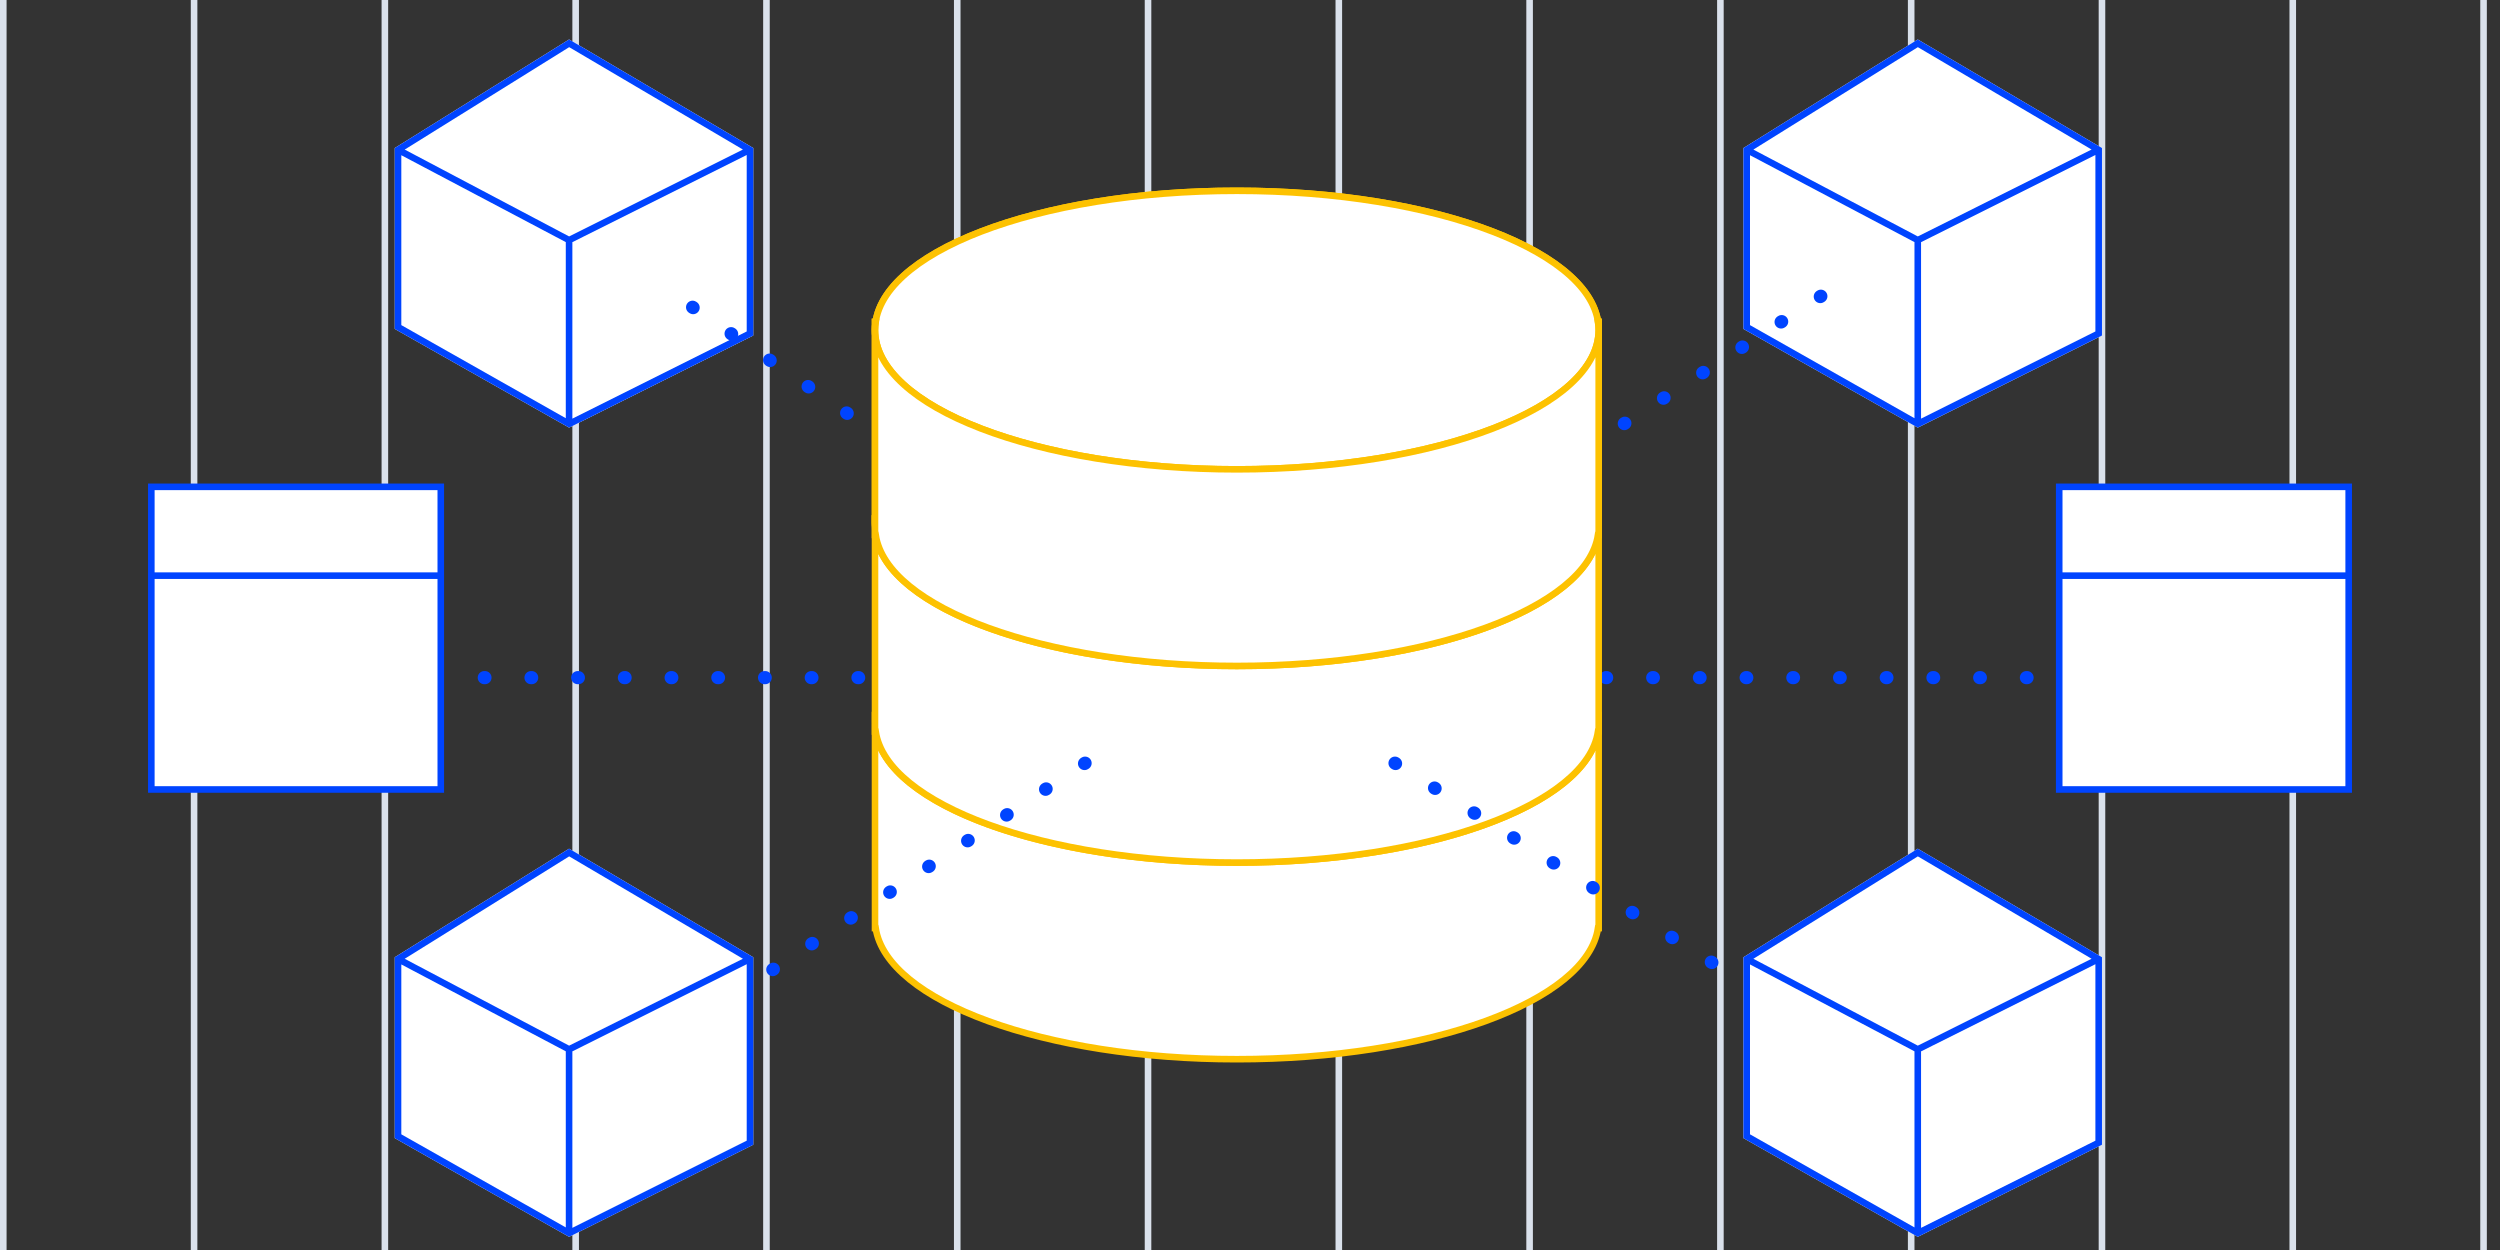
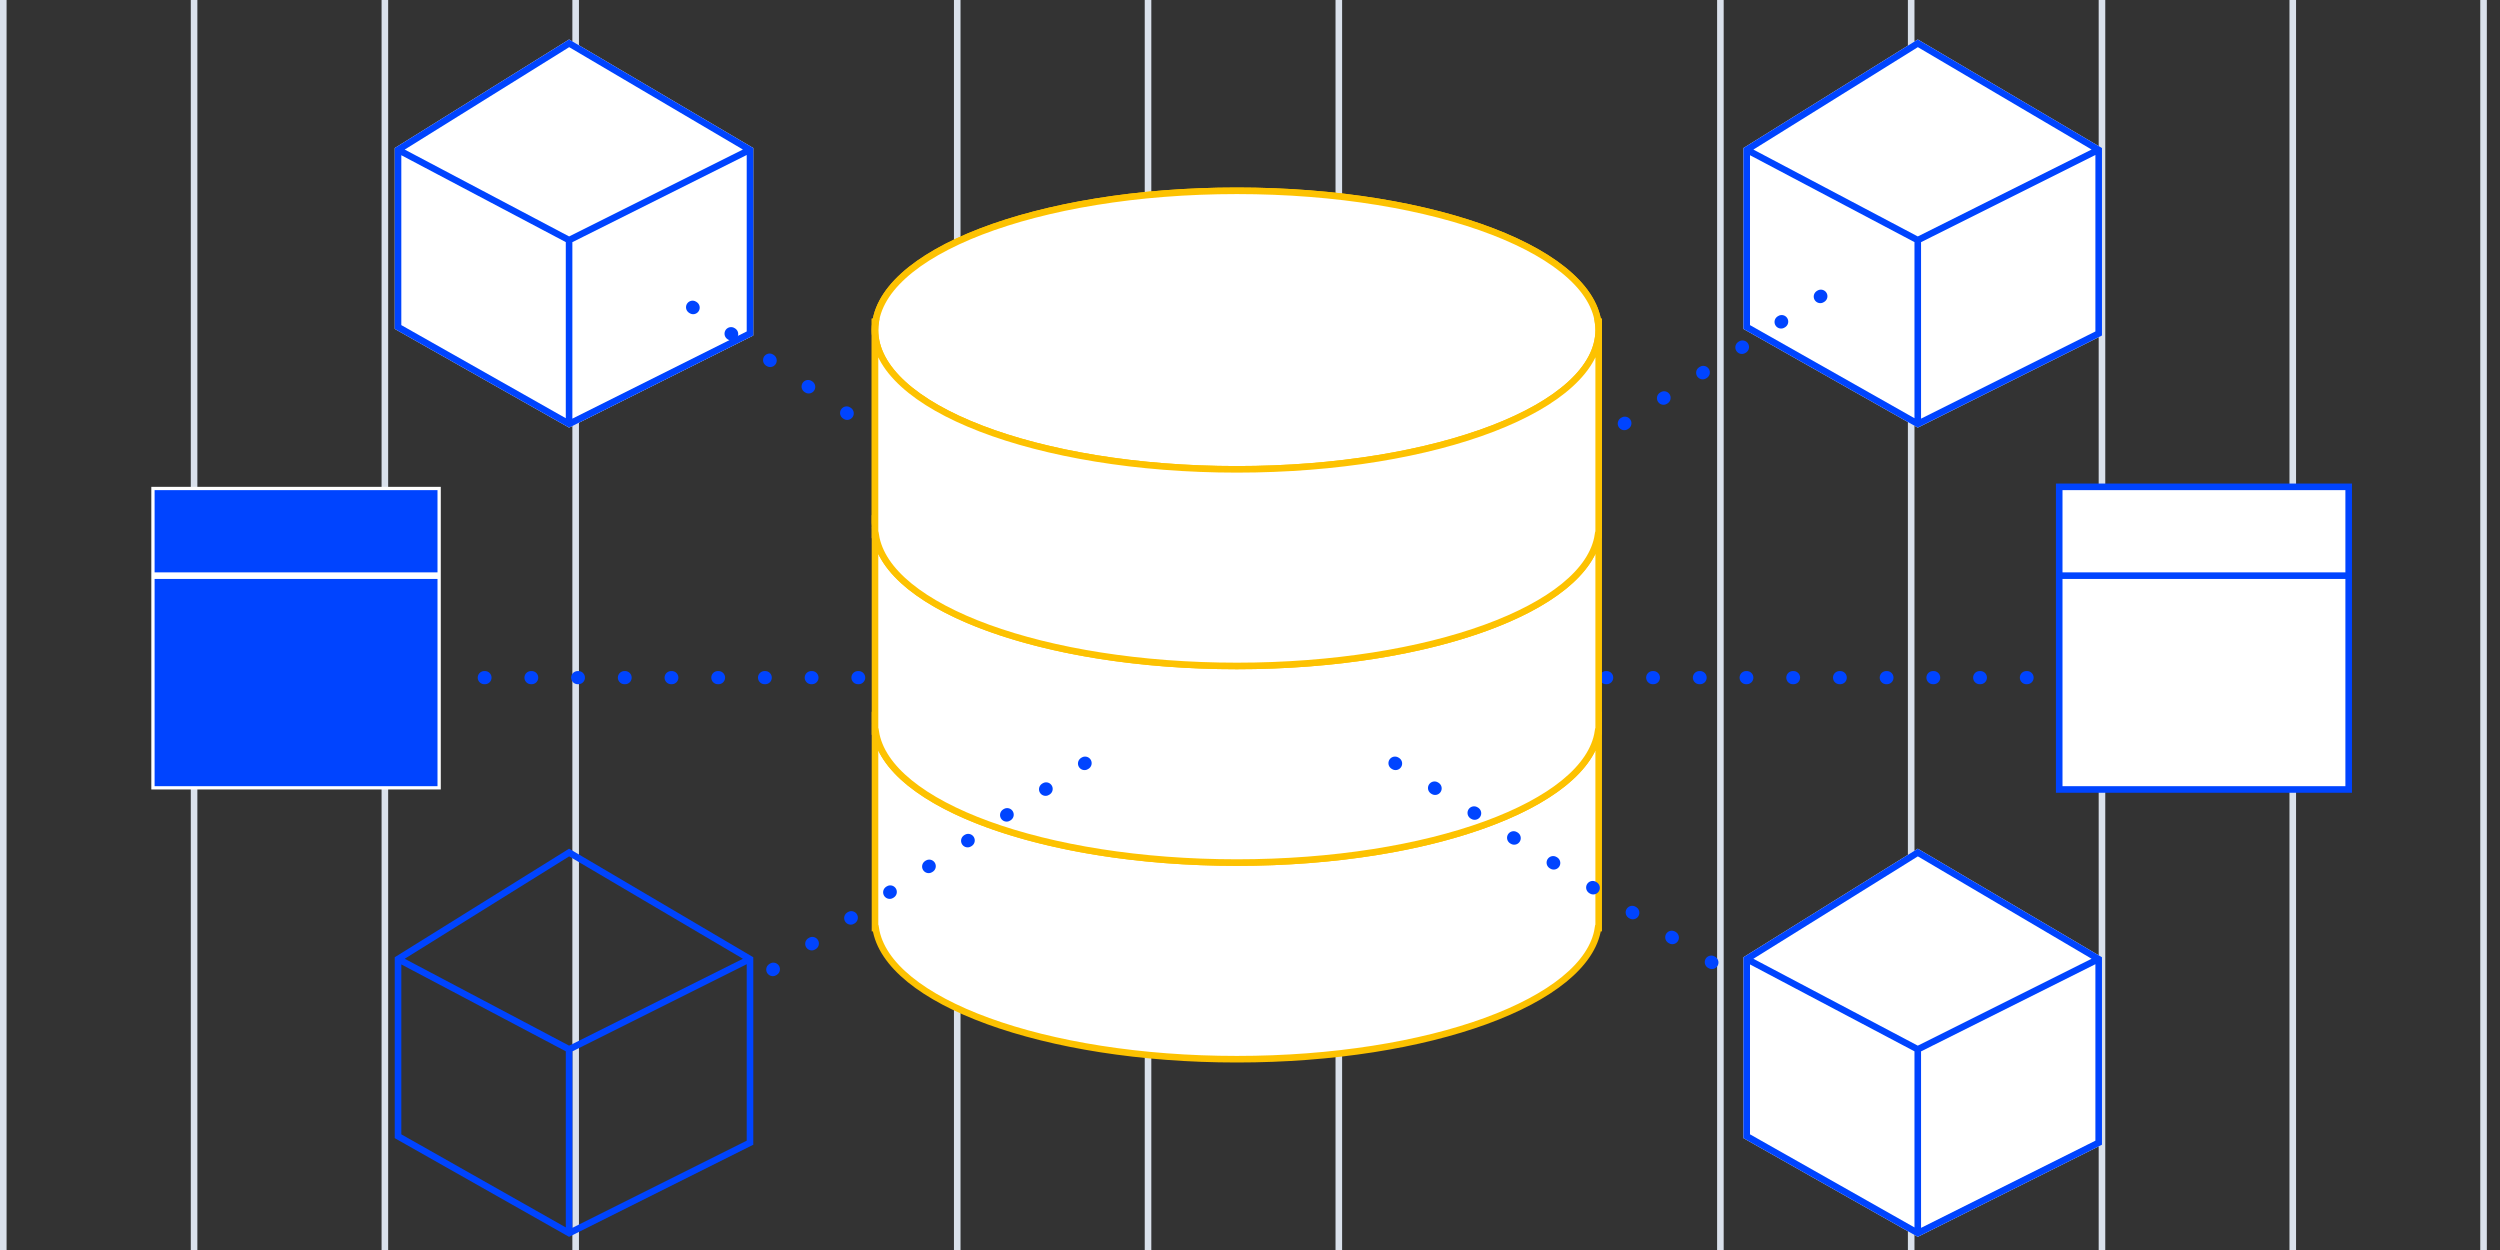
<svg xmlns="http://www.w3.org/2000/svg" width="380" height="190" viewBox="0 0 380 190" fill="none">
  <rect x="0" y="0" width="380" height="190" fill="#333333" stroke="none" />
  <g clip-path="url(#clip0_1333_31966)">
    <line x1="203.5" y1="2.76561e-08" x2="203.5" y2="191" stroke="#DAE1EB" />
    <line x1="174.5" y1="2.76561e-08" x2="174.5" y2="191" stroke="#DAE1EB" />
    <line x1="145.5" y1="2.76561e-08" x2="145.5" y2="191" stroke="#DAE1EB" />
    <line x1="377.5" y1="2.76561e-08" x2="377.5" y2="191" stroke="#DAE1EB" />
-     <line x1="116.5" y1="2.76561e-08" x2="116.5" y2="191" stroke="#DAE1EB" />
    <line x1="348.5" y1="2.76561e-08" x2="348.5" y2="191" stroke="#DAE1EB" />
    <line x1="87.5" y1="2.76561e-08" x2="87.5" y2="191" stroke="#DAE1EB" />
    <line x1="319.5" y1="2.76561e-08" x2="319.5" y2="191" stroke="#DAE1EB" />
    <line x1="58.5" y1="2.76561e-08" x2="58.5" y2="191" stroke="#DAE1EB" />
    <line x1="290.5" y1="2.76561e-08" x2="290.5" y2="191" stroke="#DAE1EB" />
    <line x1="29.5" y1="2.76561e-08" x2="29.5" y2="191" stroke="#DAE1EB" />
    <line x1="261.5" y1="2.76561e-08" x2="261.5" y2="191" stroke="#DAE1EB" />
    <line x1="0.5" y1="2.76561e-08" x2="0.5" y2="191" stroke="#DAE1EB" />
-     <line x1="232.5" y1="2.76561e-08" x2="232.5" y2="191" stroke="#DAE1EB" />
    <path d="M265 145.5L291.5 129L319.5 145.5V174L291.5 188L265 173V145.5Z" fill="white" />
    <path fill-rule="evenodd" clip-rule="evenodd" d="M265 145.5V173L291.5 188L319.5 174V145.5L291.5 129L265 145.5ZM266 146.594V172.417L291 186.568V159.801L266 146.594ZM292 159.809V186.632L318.5 173.382V146.559L292 159.809ZM317.921 145.73L291.514 130.169L266.515 145.735L291.506 158.938L317.921 145.73Z" fill="#0044FF" />
    <path d="M265 22.5L291.5 6L319.5 22.5V51L291.5 65L265 50V22.5Z" fill="white" />
    <path fill-rule="evenodd" clip-rule="evenodd" d="M265 22.5V50L291.5 65L319.5 51V22.5L291.5 6L265 22.5ZM266 23.594V49.417L291 63.568V36.801L266 23.594ZM292 36.809V63.632L318.5 50.382V23.559L292 36.809ZM317.921 22.73L291.514 7.169L266.515 22.735L291.506 35.938L317.921 22.73Z" fill="#0044FF" />
-     <path d="M60 145.5L86.5 129L114.5 145.5V174L86.5 188L60 173V145.5Z" fill="white" />
    <path fill-rule="evenodd" clip-rule="evenodd" d="M60 145.5V173L86.5 188L114.5 174V145.5L86.5 129L60 145.5ZM61 146.594V172.417L86 186.568V159.801L61 146.594ZM87 159.809V186.632L113.5 173.382V146.559L87 159.809ZM112.921 145.73L86.514 130.169L61.515 145.735L86.506 158.938L112.921 145.73Z" fill="#0044FF" />
    <path d="M60 22.5L86.5 6L114.5 22.5V51L86.5 65L60 50V22.5Z" fill="white" />
    <path fill-rule="evenodd" clip-rule="evenodd" d="M60 22.5V50L86.5 65L114.5 51V22.5L86.5 6L60 22.5ZM61 23.594V49.417L86 63.568V36.801L61 23.594ZM87 36.809V63.632L113.5 50.382V23.559L87 36.809ZM112.921 22.73L86.514 7.169L61.515 22.735L86.506 35.938L112.921 22.73Z" fill="#0044FF" />
    <path d="M187.314 103L278.35 44M187.314 103H311M187.314 103L101.336 44M187.314 103H67" stroke="#0044FF" stroke-width="2" stroke-linecap="round" stroke-dasharray="0.1 7" />
    <path d="M188 131.113C157.624 131.113 133 121.634 133 109.943V141.075H133.103C134.778 152.186 158.71 161 188 161C217.29 161 241.222 152.186 242.897 141.075H243V109.943C243 121.634 218.376 131.113 188 131.113Z" fill="white" stroke="#FDC201" />
    <path d="M133 108.698V109.943C133 109.525 133.041 109.111 133.103 108.698H133Z" fill="white" stroke="#FDC201" />
    <path d="M242.897 108.698C242.958 109.111 243 109.525 243 109.943V108.698H242.897Z" fill="white" stroke="#FDC201" />
    <path d="M188 101.226C157.624 101.226 133 91.747 133 80.056V111.188H133.103C134.778 122.298 158.71 131.112 188 131.112C217.29 131.112 241.222 122.298 242.897 111.188H243V80.056C243 91.747 218.376 101.226 188 101.226Z" fill="white" stroke="#FDC201" />
-     <path d="M133 78.811V80.056C133 79.638 133.041 79.225 133.103 78.811H133Z" fill="white" stroke="#FDC201" />
    <path d="M242.897 78.811C242.958 79.225 243 79.638 243 80.056V78.811H242.897Z" fill="white" stroke="#FDC201" />
    <path d="M188 71.34C218.376 71.34 243 61.862 243 50.17C243 38.478 218.376 29 188 29C157.624 29 133 38.478 133 50.17C133 61.862 157.624 71.34 188 71.34Z" fill="white" stroke="#FDC201" />
    <path d="M188 71.339C157.624 71.339 133 61.86 133 50.169V81.302H133.103C134.778 92.412 158.71 101.226 188 101.226C217.29 101.226 241.222 92.412 242.897 81.302H243V50.169C243 61.86 218.376 71.339 188 71.339Z" fill="white" stroke="#FDC201" />
    <path d="M133 48.924V50.17C133 49.751 133.041 49.338 133.103 48.924H133Z" fill="white" stroke="#FDC201" />
    <path d="M242.897 48.924C242.958 49.338 243 49.751 243 50.17V48.924H242.897Z" fill="white" stroke="#FDC201" />
    <mask id="mask0_1333_31966" style="mask-type:alpha" maskUnits="userSpaceOnUse" x="105" y="15" width="170" height="65">
      <rect x="105" y="15" width="170" height="65" fill="#C4C4C4" />
    </mask>
    <g mask="url(#mask0_1333_31966)">
      <path d="M133 78.811V80.056C133 79.638 133.041 79.225 133.103 78.811H133Z" fill="white" stroke="#FDC201" />
      <path d="M242.897 78.811C242.958 79.225 243 79.638 243 80.056V78.811H242.897Z" fill="white" stroke="#FDC201" />
      <path d="M188 71.34C218.376 71.34 243 61.862 243 50.17C243 38.478 218.376 29 188 29C157.624 29 133 38.478 133 50.17C133 61.862 157.624 71.34 188 71.34Z" fill="white" stroke="#FDC201" />
      <path d="M188 71.339C157.624 71.339 133 61.86 133 50.169V81.302H133.103C134.778 92.412 158.71 101.226 188 101.226C217.29 101.226 241.222 92.412 242.897 81.302H243V50.169C243 61.86 218.376 71.339 188 71.339Z" fill="white" stroke="#FDC201" />
      <path d="M133 48.924V50.17C133 49.751 133.041 49.338 133.103 48.924H133Z" fill="white" stroke="#FDC201" />
      <path d="M242.897 48.924C242.958 49.338 243 49.751 243 50.17V48.924H242.897Z" fill="white" stroke="#FDC201" />
    </g>
    <path d="M164.933 116L115 149.007M212.041 116L264.5 149" stroke="#0044FF" stroke-width="2" stroke-linecap="round" stroke-dasharray="0.1 7" />
    <path d="M313 74H357V120H313V74Z" fill="white" />
    <path fill-rule="evenodd" clip-rule="evenodd" d="M312.5 73.5H357.5V120.5H312.5V73.5ZM313.5 74.5V87H356.5V74.5H313.5ZM356.5 88H313.5V119.5H356.5V88Z" fill="#0044FF" />
    <path d="M23 74H67V120H23V74Z" fill="white" />
-     <path fill-rule="evenodd" clip-rule="evenodd" d="M22.5 73.5H67.5V120.5H22.5V73.5ZM23.5 74.5V87H66.5V74.5H23.5ZM66.5 88H23.5V119.5H66.5V88Z" fill="#0044FF" />
+     <path fill-rule="evenodd" clip-rule="evenodd" d="M22.5 73.5H67.5V120.5V73.5ZM23.5 74.5V87H66.5V74.5H23.5ZM66.5 88H23.5V119.5H66.5V88Z" fill="#0044FF" />
  </g>
  <defs>
    <clipPath id="clip0_1333_31966">
      <rect width="380" height="190" fill="white" />
    </clipPath>
  </defs>
</svg>